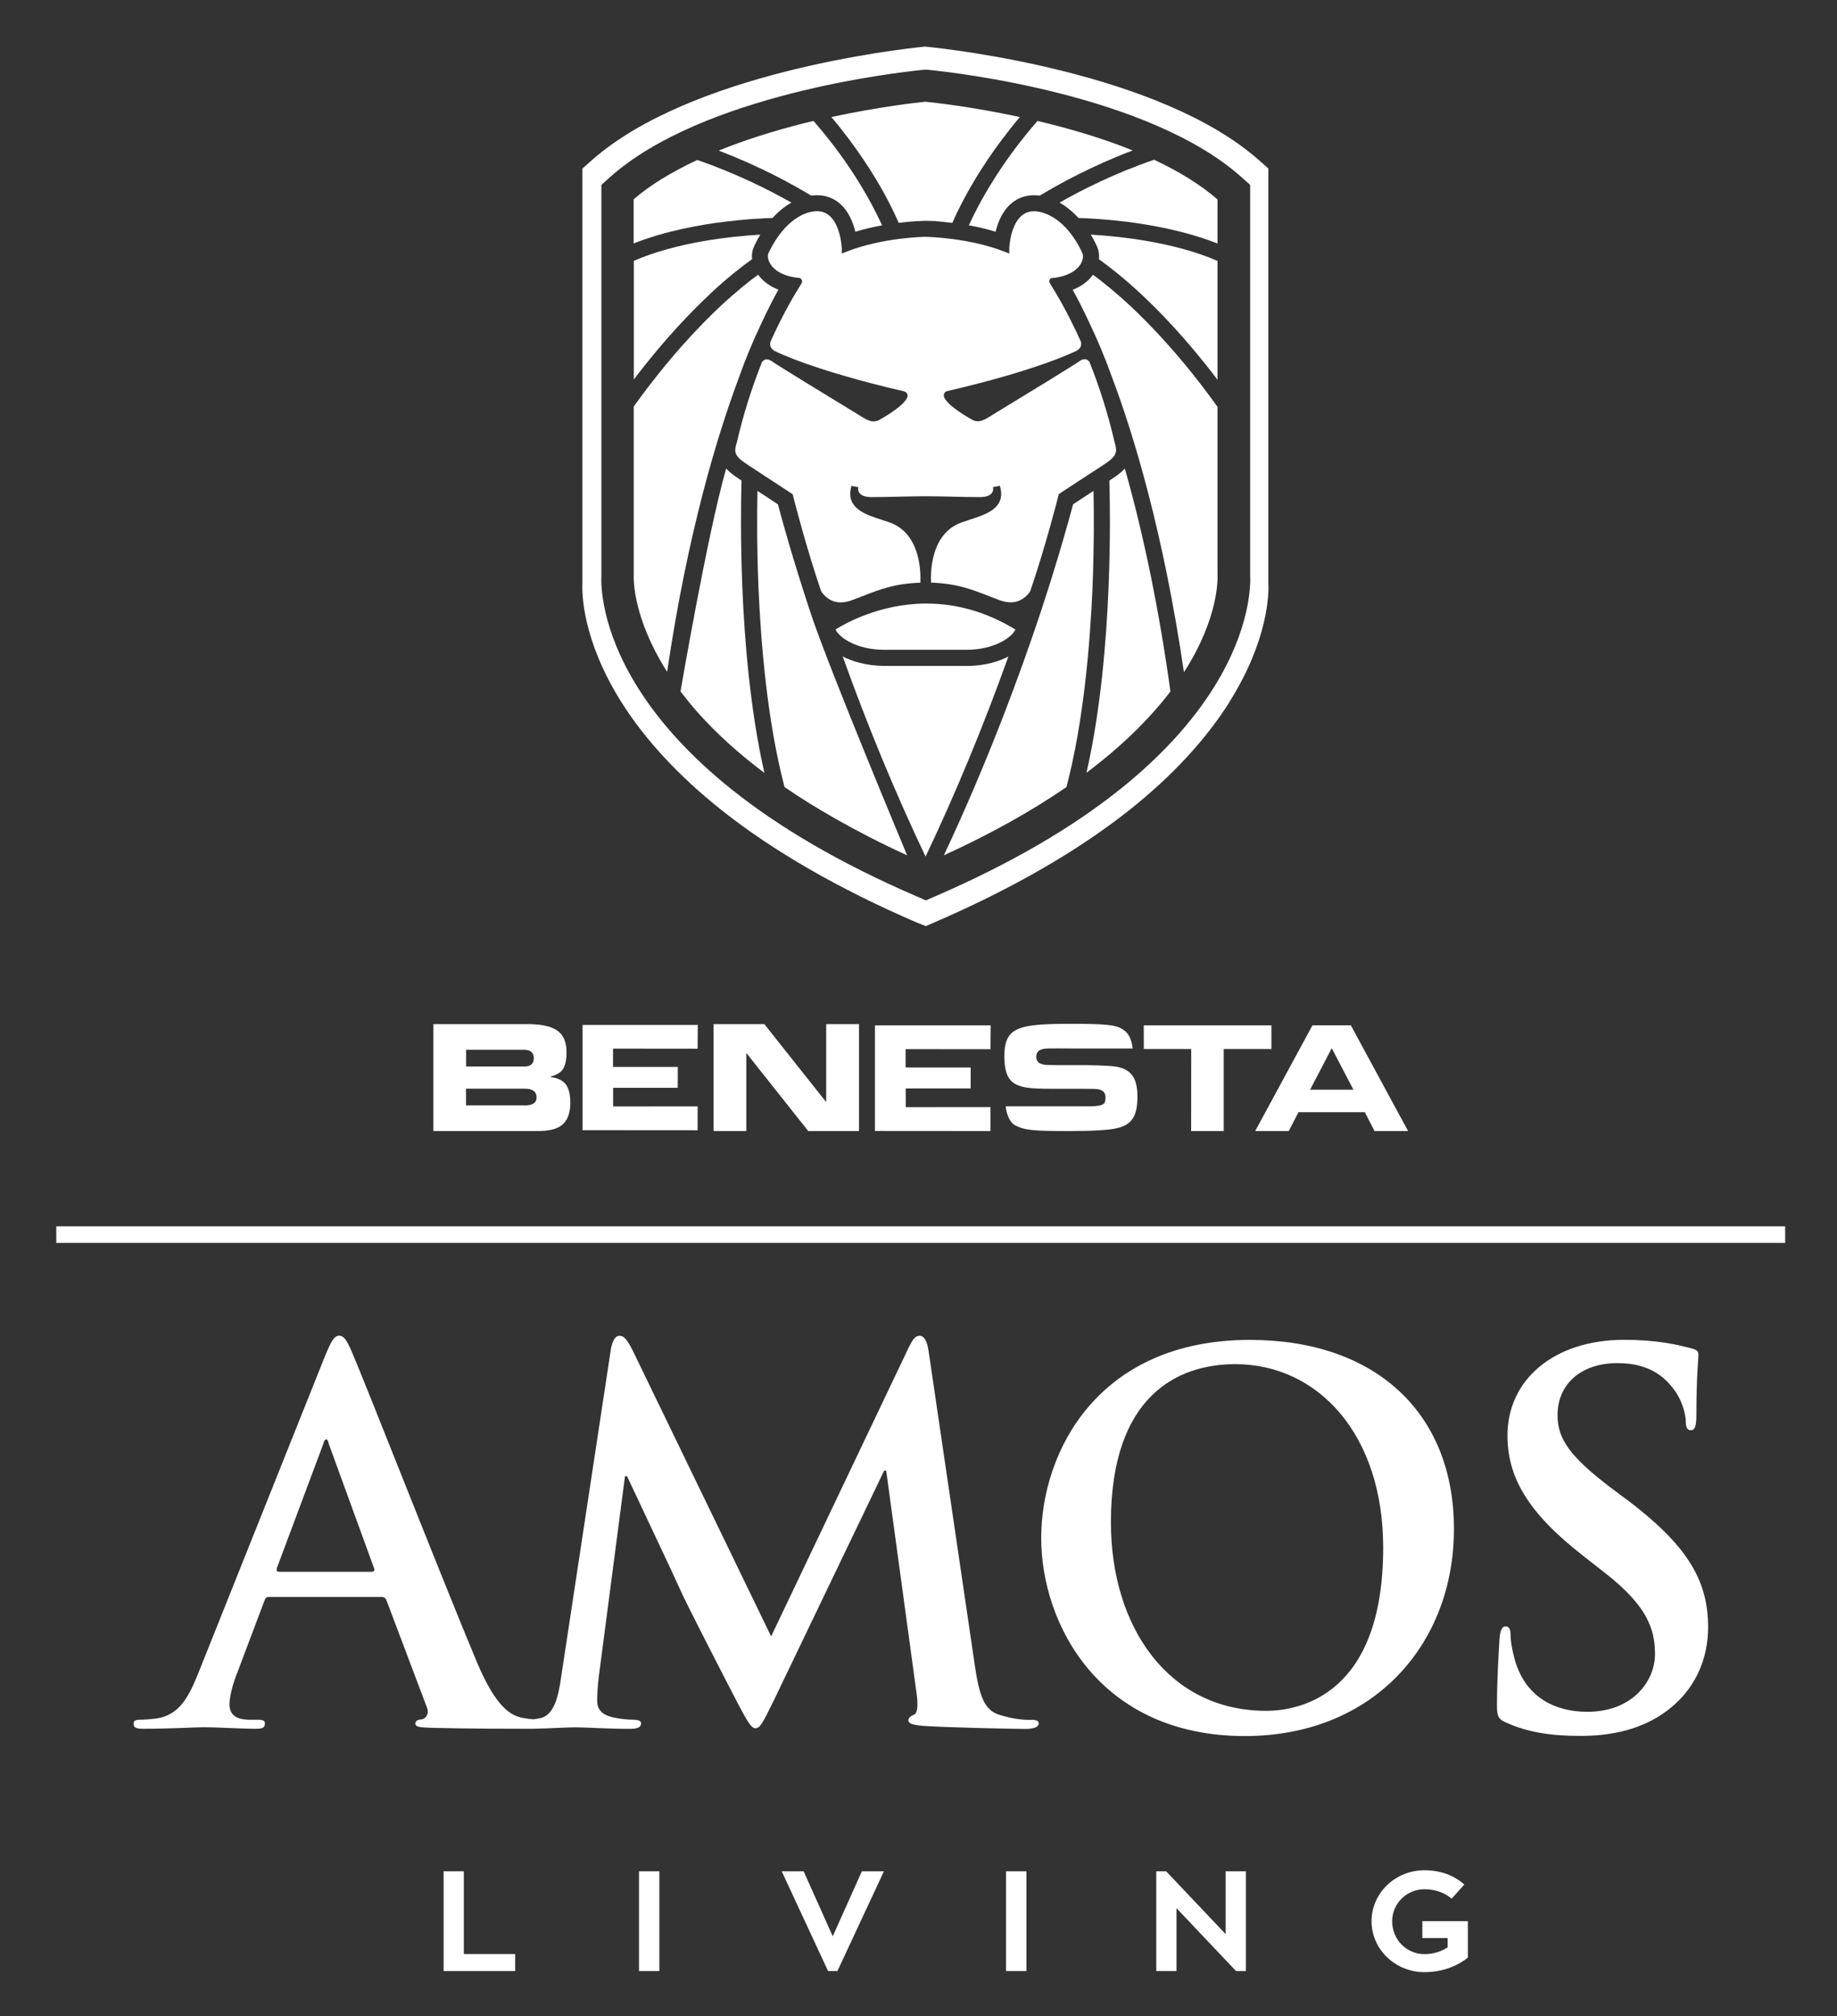
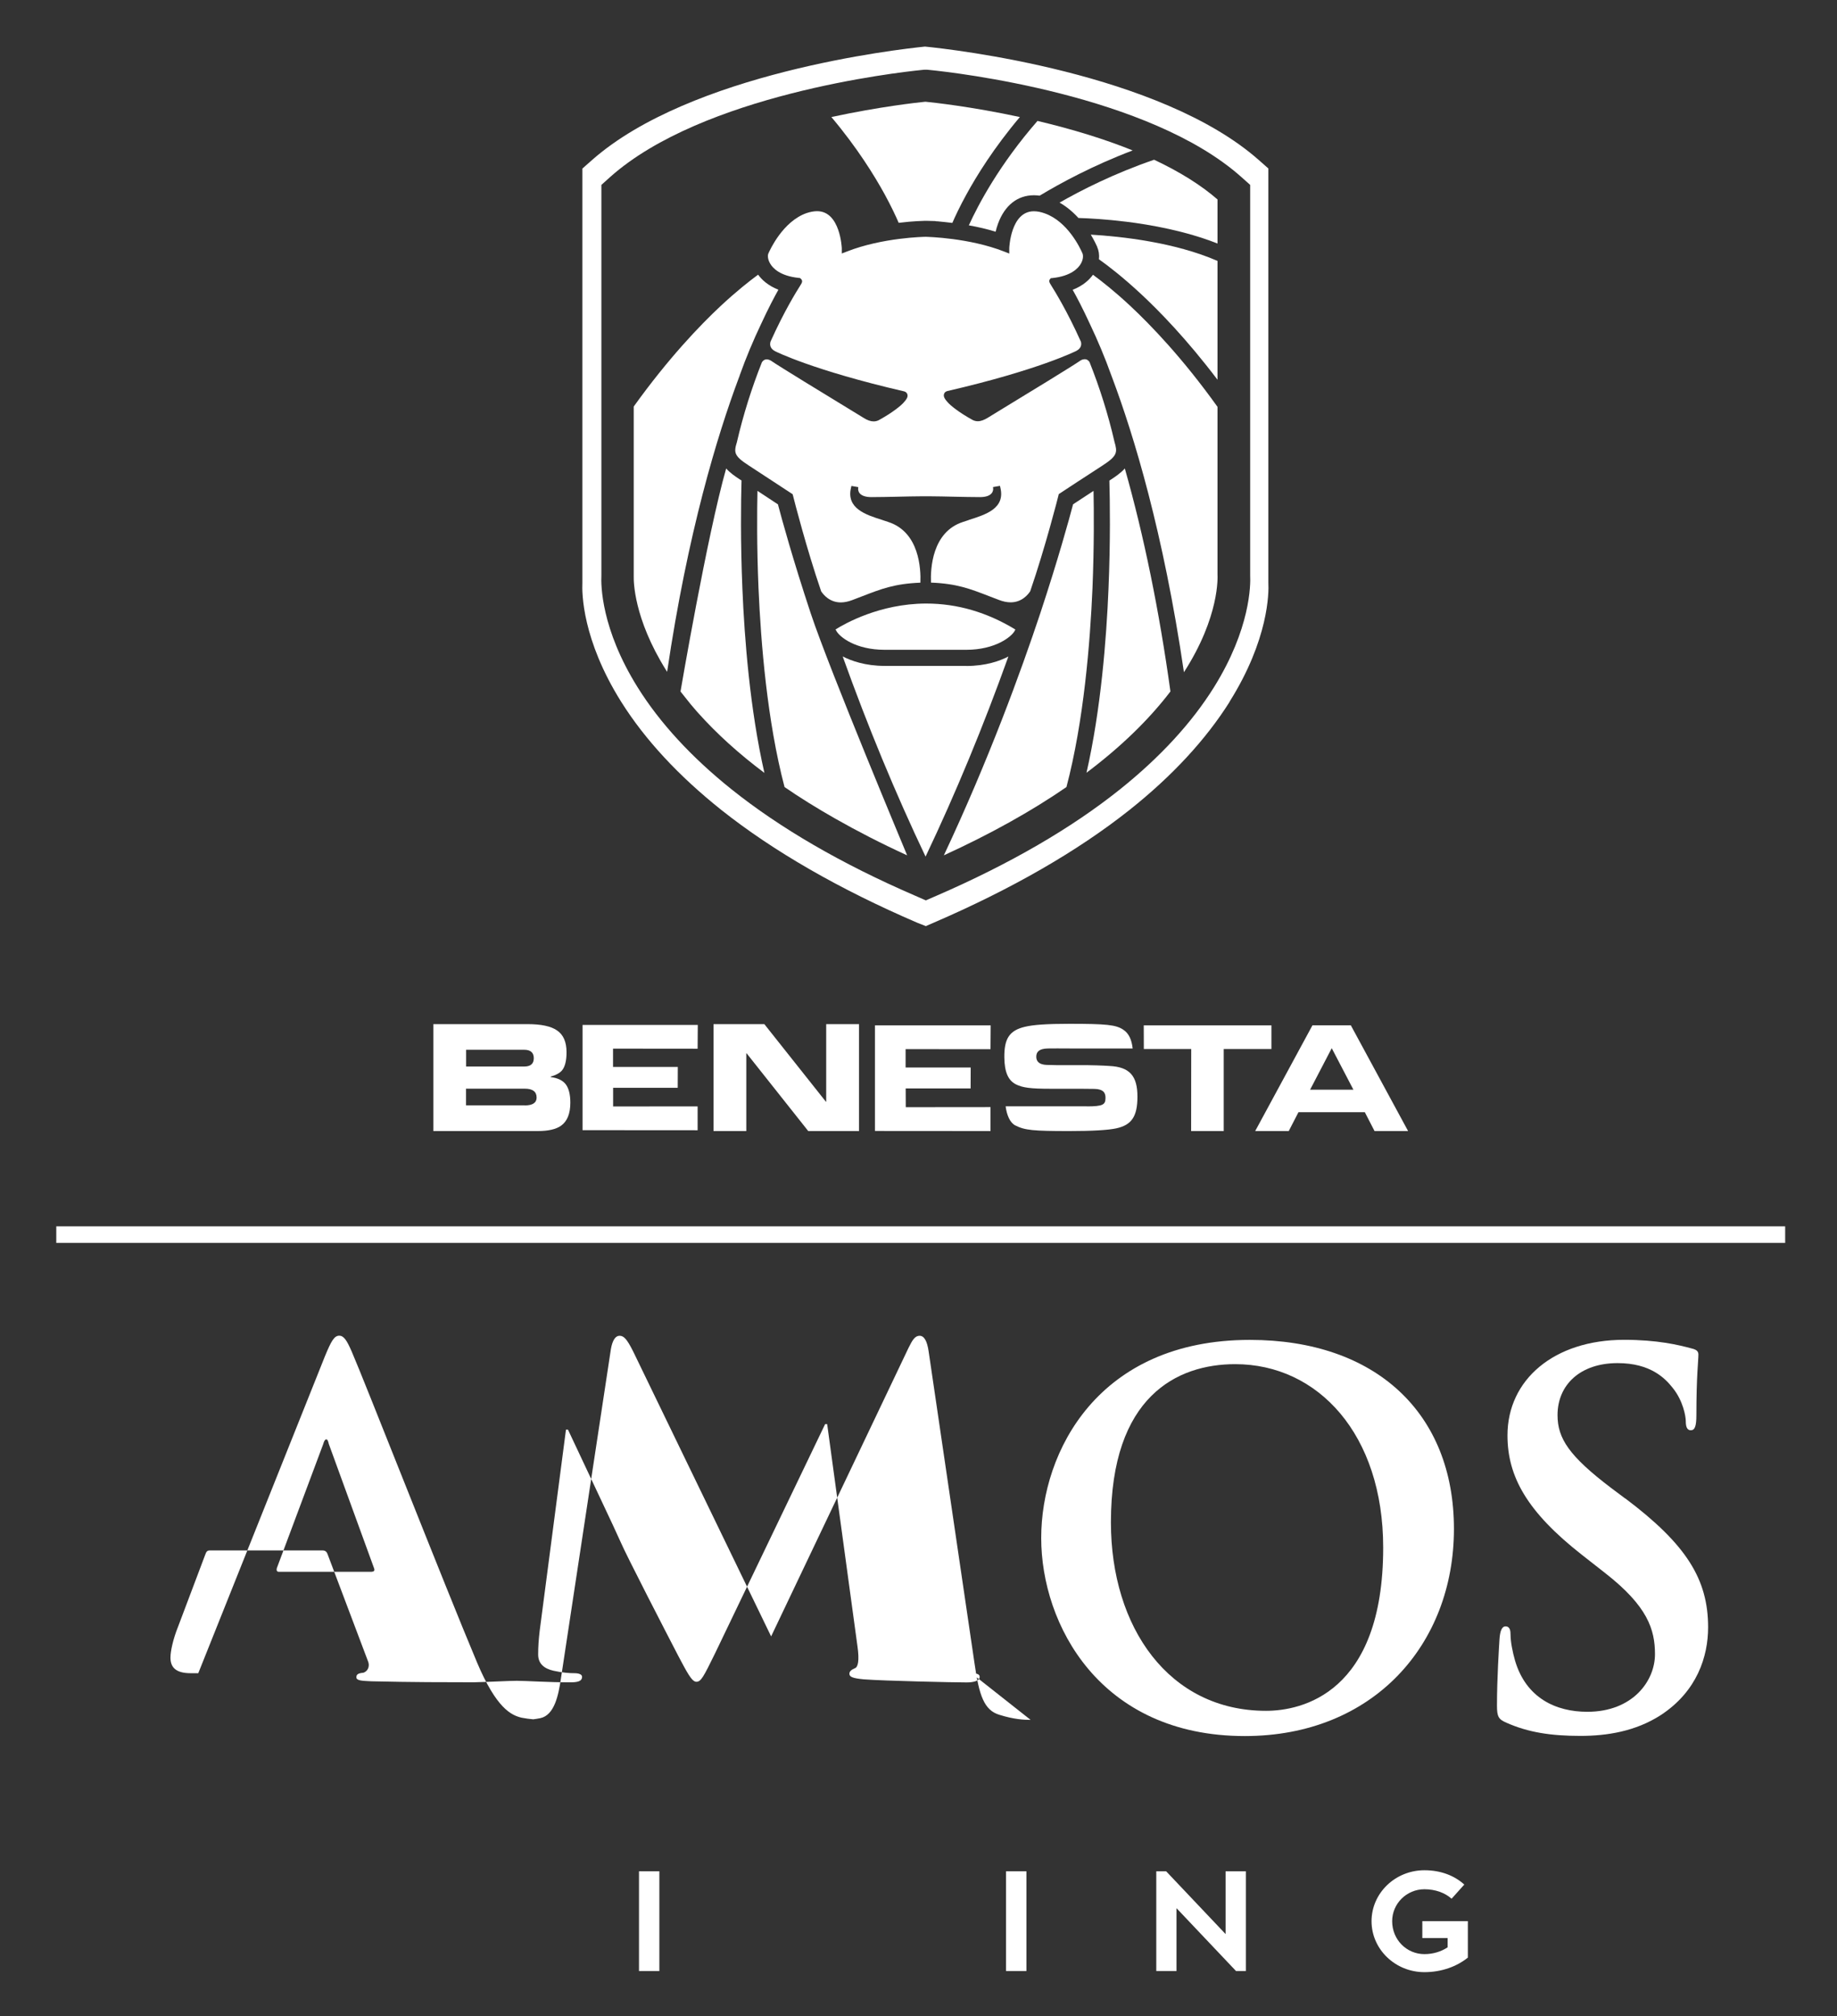
<svg xmlns="http://www.w3.org/2000/svg" id="Layer_1" viewBox="0 0 227.17 249.27">
  <rect x="0" y="0" width="227.17" height="249.27" fill="#333333" stroke="none" />
-   <path d="M87.81,36.33c2.23-2.07,4.03-3.46,5.19-4.28-.06-.56.02-1.08.22-1.52.11-.24.37-.81.8-1.52-3.76.22-10.35.94-15.64,3.24v14.67c3.8-5.02,7.22-8.51,9.44-10.58Z" style="fill:#fff;" />
-   <path d="M95.54,26.95c.72-.8,1.5-1.43,2.33-1.9-2.67-1.51-6.73-3.58-11.64-5.27-3.2,1.49-5.87,3.13-7.87,4.86v5.46c3.92-1.56,8.28-2.32,11.28-2.69,2.43-.3,4.53-.42,5.89-.46Z" style="fill:#fff;" />
-   <path d="M101.04,24.14c2.04,0,3.61,1.25,4.43,3.51.12.31.22.65.3,1,1.04-.31,2.15-.58,3.31-.79-1.19-2.61-3.78-7.53-8.48-12.91-.42.1-.83.2-1.24.3-3.83.97-7.36,2.1-10.48,3.37,4.93,1.88,8.92,4.04,11.44,5.57.24-.03.49-.05.71-.05Z" style="fill:#fff;" />
  <path d="M91.71,59.41l-.21-.13c-.62-.4-1.23-.83-1.7-1.36-2.37,8.34-5.64,27.54-5.64,27.54v.04s.3.38.3.38c0,0,.63.79.95,1.19.25.29.5.59.76.89.07.07.13.14.19.21,2.28,2.55,5.02,5.03,8.17,7.39-1.79-7.85-2.47-16.66-2.72-22.74-.25-5.91-.18-10.87-.11-13.39Z" style="fill:#fff;" />
  <path d="M111.13,27.55c1.85-.23,3.13-.24,3.28-.25h.12s1.08.03,1.08.03l.21.03h.09c.61.06,1.23.12,1.86.2.35-.81.92-2.03,1.74-3.52,1.24-2.27,3.39-5.76,6.61-9.57-6.03-1.3-10.75-1.8-11.66-1.89-.01,0-.04,0-.05,0-1,.1-5.66.61-11.6,1.89,3.21,3.81,5.35,7.29,6.6,9.57.81,1.49,1.38,2.71,1.73,3.52Z" style="fill:#fff;" />
  <path d="M91.47,46.42c.78-2.19,1.68-4.33,2.66-6.39.89-1.92,1.63-3.32,2.13-4.21-1.3-.51-2.07-1.25-2.51-1.86-1.06.78-2.68,2.05-4.62,3.86-2.54,2.37-6.46,6.45-10.76,12.44v21c-.01.53-.04,5.13,4,11.6.04.06.09.13.13.2,2.55-17.27,6.22-29.27,8.86-36.33l.12-.31Z" style="fill:#fff;" />
  <path d="M135.68,30.53c.2.45.28.97.22,1.53,1.15.81,2.95,2.2,5.19,4.28,2.24,2.08,5.66,5.58,9.47,10.61v-14.69c-5.3-2.31-11.91-3.03-15.67-3.25.43.71.69,1.28.8,1.52Z" style="fill:#fff;" />
  <path d="M133.36,26.95c1.37.04,3.46.16,5.89.46,3.01.37,7.38,1.14,11.31,2.7v-5.45c-2.03-1.77-4.67-3.42-7.84-4.91-4.93,1.69-9.02,3.77-11.69,5.3.83.47,1.61,1.11,2.33,1.9Z" style="fill:#fff;" />
  <path d="M119.49,82.33h-10.08c-2.43,0-4.17-.64-5.2-1.17,3.09,8.62,6.53,16.94,10.25,24.75,0-.02.02-.05.03-.07,3.7-7.78,7.13-16.08,10.21-24.67-1.04.54-2.78,1.17-5.21,1.17Z" style="fill:#fff;" />
  <path d="M129.97,34.4l.15-.02c2.33-.24,3.23-1.22,3.55-1.79.33-.59.28-1.07.19-1.27-.28-.65-1.83-3.95-4.69-4.95-.47-.17-.92-.25-1.32-.25-2.87,0-3.04,4.53-3.04,4.57v.66l-.61-.24c-4.35-1.71-9.47-1.82-9.67-1.83h-.04s-.09,0-.09,0c-.05,0-5.26.08-9.7,1.83l-.6.23v-.65s-.18-4.58-3.05-4.58c-.4,0-.84.08-1.32.24-2.92,1.03-4.52,4.56-4.7,4.97-.09.18-.14.66.2,1.25.32.57,1.22,1.55,3.55,1.79l.16.02.12.11c.25.26.11.48-.09.8-.5.79-2,3.2-3.68,6.94-.09.3-.13.84.56,1.19.05.03,4.67,2.36,15.97,4.97.19.05.34.19.39.36.11.36-.16.68-.45,1.01-.32.38-1.42,1.28-3.11,2.2-.19.09-.4.14-.61.14-.37,0-.78-.14-1.25-.44-.18-.11-.88-.54-1.88-1.15-2.95-1.8-8.44-5.14-9.59-5.93-.22-.12-.4-.15-.51-.15-.23,0-.41.11-.58.34-1.28,3.21-2.32,6.53-3.1,9.89-.38,1.27-.4,1.69,1.48,2.9,1.91,1.24,5.08,3.33,5.27,3.45l.14.09.05.18c.16.66,1.69,6.61,3.48,11.83.28.43,1.06,1.37,2.43,1.37.44,0,.92-.1,1.42-.29.43-.16.83-.31,1.2-.46,2.41-.93,4.01-1.56,7.22-1.69.07-1.69-.12-6.25-3.96-7.5-.2-.07-.4-.13-.6-.2l-.14-.05c-2.01-.63-4.5-1.42-3.88-3.99l.05-.22.64.11.21.04-.02.21s-.02.32.22.58c.27.29.75.44,1.43.44,1.03,0,2.17-.03,3.26-.05,1.05-.02,2.04-.05,2.91-.05.19,0,.37,0,.53,0s.35,0,.54,0c.88,0,1.86.03,2.91.05,1.1.02,2.23.05,3.26.05.68,0,1.16-.15,1.42-.44.24-.26.22-.57.22-.58l-.02-.22.86-.15.05.22c.62,2.57-1.78,3.32-3.89,3.99l-.06.03c-.22.07-.44.14-.67.22-3.84,1.24-4.03,5.8-3.96,7.5,3.21.13,4.81.76,7.22,1.69.38.15.77.3,1.2.46.5.19.98.29,1.43.29,1.37,0,2.14-.94,2.42-1.37,1.87-5.44,3.48-11.77,3.49-11.84l.04-.17.2-.13c.45-.3,3.4-2.24,5.22-3.41,1.87-1.21,1.84-1.64,1.47-2.93-.77-3.34-1.81-6.66-3.09-9.87-.17-.23-.35-.34-.58-.34-.09,0-.28.02-.48.13-1.18.81-6.65,4.14-9.59,5.93l-.05.03c-.99.6-1.69,1.03-1.86,1.14-.47.29-.88.44-1.25.44-.22,0-.42-.05-.63-.15-1.68-.92-2.77-1.81-3.1-2.2-.28-.32-.56-.65-.45-1.01.05-.19.2-.31.4-.37,11.28-2.6,15.9-4.94,15.95-4.96.69-.35.65-.88.58-1.14-1.7-3.79-3.2-6.2-3.69-6.99-.2-.32-.34-.55-.08-.81l.11-.11Z" style="fill:#fff;" />
  <path d="M123.12,28.65c.08-.35.19-.69.3-1,.83-2.26,2.4-3.51,4.44-3.51.23,0,.46.02.71.05,2.54-1.53,6.54-3.71,11.5-5.59-3.43-1.39-7.39-2.61-11.77-3.65-4.7,5.39-7.3,10.3-8.49,12.91,1.17.21,2.29.47,3.31.79Z" style="fill:#fff;" />
  <path d="M114.46,74.62c-5.66.03-9.97,2.47-11.13,3.2.02.05.04.09.06.12.39.79,2.38,2.4,6.02,2.4h10.08c3.61,0,5.65-1.64,6.01-2.38l.06-.13c-3.49-2.13-7.2-3.21-11.01-3.21-.03,0-.06,0-.1,0Z" style="fill:#fff;" />
  <path d="M96.19,62.35s-1.58-1.04-2.52-1.66c-.05,2.42-.09,6.88.13,12.03.29,6.73,1.07,16.44,3.22,24.59,1.93,1.33,4.02,2.62,6.23,3.88,2.78,1.58,5.75,3.11,8.93,4.56,0-.02-9.54-22.76-11.92-29.91-2.2-6.64-3.56-11.59-4.06-13.49Z" style="fill:#fff;" />
  <path d="M135.23,60.69c-.98.64-1.94,1.27-2.53,1.66-.5,1.9-1.86,6.84-4.06,13.49-2.38,7.15-6.37,18.11-11.92,29.91,5.71-2.61,10.8-5.44,15.16-8.44,2.15-8.15,2.93-17.86,3.22-24.59.21-5.14.18-9.6.13-12.04Z" style="fill:#fff;" />
  <path d="M137.4,59.28l-.21.14c.07,2.51.14,7.48-.11,13.39-.25,6.08-.93,14.89-2.72,22.73,4.23-3.18,7.72-6.56,10.38-10.05-1.38-9.95-3.27-19.22-5.64-27.57-.47.53-1.09.96-1.7,1.36Z" style="fill:#fff;" />
  <path d="M152.05,86.76c4.84-7.71,4.87-13.48,4.8-14.7V20.83l-1.19-1.05c-12.22-10.79-37.84-13.68-41.26-14.02h0s-.02,0-.02,0c-3.44.35-28.95,3.25-41.17,14.03l-1.19,1.05v51.23c-.06,1.22-.04,6.99,4.8,14.7,2.94,4.68,7.1,9.16,12.37,13.36,6.45,5.12,14.61,9.81,24.23,13.95l1.07.42.97-.42c9.62-4.15,17.78-8.83,24.23-13.95,5.27-4.19,9.42-8.68,12.37-13.36ZM138.53,97.57c-6.03,4.83-13.67,9.25-22.68,13.16l-1.36.59-1.37-.6c-9.02-3.9-16.65-8.32-22.68-13.15-4.93-3.95-8.83-8.18-11.58-12.58-4.54-7.26-4.55-12.7-4.49-13.85V22.86l1.1-.99c11.44-10.17,35.33-12.9,38.53-13.22.13-.02.25-.03.38-.03h.02c.15,0,.41,0,.56.03,3.21.32,27.1,3.05,38.53,13.22l1.11.99v48.28c.06,1.15.04,6.59-4.49,13.85-2.75,4.4-6.65,8.63-11.58,12.58Z" style="fill:#fff;" />
  <path d="M150.56,71.03v-20.73c-4.32-6.04-8.27-10.13-10.82-12.51-1.93-1.8-3.53-3.05-4.58-3.82-.44.61-1.21,1.35-2.51,1.86.5.89,1.24,2.29,2.12,4.2.98,2.06,1.88,4.2,2.66,6.38l.12.32c2.65,7.06,6.32,19.08,8.86,36.38,4.45-6.91,4.16-11.85,4.15-12.08Z" style="fill:#fff;" />
  <path d="M69.38,139.18c.77-.55,1.15-1.5,1.15-2.85,0-1.01-.19-1.76-.56-2.26-.37-.49-1-.8-1.87-.9v-.06c.67-.19,1.14-.46,1.41-.78.37-.46.55-1.21.55-2.24,0-1.26-.39-2.17-1.19-2.7-.74-.51-1.95-.77-3.61-.77h-11.67v13.22h12.91c1.3,0,2.26-.22,2.88-.66ZM57.64,129.79h7.18c.79,0,1.19.35,1.19,1.04s-.39,1.03-1.19,1.03h-7.18v-2.06ZM64.9,136.66h-7.27v-2.06h7.27c.97,0,1.46.37,1.46,1.1,0,.64-.49.97-1.46.97Z" style="fill:#fff;" />
  <polygon points="102.14 136.22 94.52 126.62 88.24 126.62 88.24 139.84 92.29 139.84 92.29 130.23 92.33 130.23 99.95 139.84 106.23 139.84 106.23 126.62 102.17 126.62 102.17 136.22 102.14 136.22" style="fill:#fff;" />
  <polygon points="86.27 129.66 86.29 126.72 72.04 126.72 72.04 139.73 86.27 139.74 86.27 136.79 75.82 136.8 75.82 134.49 83.81 134.49 83.82 131.91 75.81 131.91 75.81 129.65 86.27 129.66" style="fill:#fff;" />
  <path d="M160.58,137.51h8.2l1.2,2.33h4.15l-7.08-13.07h-4.75l-7.08,13.07h4.15l1.2-2.33ZM164.68,129.58l2.69,5.15h-2.68s0,0,0,0h-2.68l2.68-5.14Z" style="fill:#fff;" />
  <polygon points="122.49 129.72 122.51 126.77 108.2 126.77 108.2 139.83 122.49 139.84 122.49 136.88 112.01 136.89 112 134.57 120.03 134.57 120.04 131.98 111.99 131.98 111.99 129.71 122.49 129.72" style="fill:#fff;" />
  <polygon points="151.33 139.84 151.33 129.7 157.23 129.7 157.23 126.77 141.44 126.77 141.45 129.7 147.31 129.7 147.3 139.84 151.33 139.84" style="fill:#fff;" />
  <path d="M134.38,136.78c-.54,0-3.87,0-4.36,0h-5.66c.14,1.1.55,2.05,1.21,2.37,1.17.59,2.17.69,6.69.69,2.84,0,4.78-.12,5.76-.33,1.92-.41,2.63-1.47,2.64-3.88.01-2.63-.97-3.72-3.48-3.84-.77-.06-2.45-.1-2.81-.1h-3.74c-1.31-.02-1.38-.03-1.62-.08-.56-.11-.86-.43-.86-.96,0-.59.33-.99,1.41-1.02.52-.02,1.75,0,2.87,0,.27,0,.6,0,.85,0,.22,0,.74,0,.93,0h5.86c-.12-1.07-.46-1.86-1.16-2.32-.91-.61-2.08-.73-6.67-.73-2.8,0-4.46.12-5.5.37-1.9.45-2.57,1.45-2.54,3.8.02,1.78.47,2.82,1.42,3.31.85.43,1.86.55,4.28.55h3.63c1.96.02,2.07-.01,2.51.12.41.14.68.39.67,1.03-.01.81-.29,1.03-2.32,1.03Z" style="fill:#fff;" />
  <rect x="6.96" y="151.62" width="213.8" height="2.05" style="fill:#fff;" />
-   <path d="M127.45,212.64c-.81,0-2.06-.06-3.87-.63-1.87-.56-2.5-2.37-3.06-6.31l-5.68-38.61c-.19-1.31-.56-1.94-1.12-1.94s-.88.5-1.37,1.5l-16.99,35.67-17.06-35.23c-.81-1.62-1.19-1.94-1.69-1.94s-.87.56-1.06,1.62l-6.18,40.73c-.31,2.12-.81,4.56-2.56,4.93-.35.07-.62.11-.87.14-.46-.04-.95-.1-1.44-.2-1.31-.31-3.12-1.19-5.5-6.81-4-9.5-13.99-34.99-15.49-38.42-.62-1.44-1-2-1.56-2-.62,0-1,.69-1.75,2.5l-15.68,39.23c-1.25,3.12-2.44,5.25-5.31,5.62-.5.06-1.37.13-1.94.13-.5,0-.75.12-.75.5,0,.5.37.62,1.19.62,3.25,0,6.68-.19,7.37-.19,1.94,0,4.62.19,6.62.19.69,0,1.06-.12,1.06-.62,0-.38-.19-.5-.94-.5h-.94c-1.94,0-2.5-.81-2.5-1.94,0-.75.31-2.25.94-3.81l3.37-8.93c.13-.37.25-.5.56-.5h13.93c.31,0,.5.13.62.44l5,13.24c.31.75-.12,1.31-.56,1.44-.62.06-.87.19-.87.56,0,.44.75.44,1.87.5,4.99.12,9.55.12,11.8.12,0,0,0,0,0,0,.07,0,.15,0,.22,0,.26,0,.5,0,.71,0,1.9-.04,4.24-.18,5.25-.18,1.12,0,3.94.19,6.56.19.94,0,1.5-.12,1.5-.69,0-.31-.44-.44-.94-.44-.62,0-1.5-.06-2.62-.31-1.06-.25-1.87-.81-1.87-2,0-1,.06-1.81.19-2.94l3.25-24.86h.25c2.19,4.69,5.94,12.56,6.5,13.87.75,1.75,5.69,11.31,7.18,14.18,1,1.87,1.62,3.12,2.19,3.12s.87-.56,2.31-3.5l13.62-28.36h.25l3.75,27.49c.25,1.75.06,2.56-.31,2.69-.44.19-.69.38-.69.69,0,.37.37.56,1.81.69,2.5.19,11.12.38,12.68.38.87,0,1.62-.19,1.62-.69,0-.37-.44-.44-1-.44ZM45.98,194.33h-11.5c-.25,0-.31-.19-.25-.44l5.75-15.37c.06-.25.19-.56.37-.56s.25.31.31.56l5.62,15.43c.06.19,0,.37-.31.37Z" style="fill:#fff;" />
+   <path d="M127.45,212.64c-.81,0-2.06-.06-3.87-.63-1.87-.56-2.5-2.37-3.06-6.31l-5.68-38.61c-.19-1.31-.56-1.94-1.12-1.94s-.88.5-1.37,1.5l-16.99,35.67-17.06-35.23c-.81-1.62-1.19-1.94-1.69-1.94s-.87.56-1.06,1.62l-6.18,40.73c-.31,2.12-.81,4.56-2.56,4.93-.35.07-.62.11-.87.14-.46-.04-.95-.1-1.44-.2-1.31-.31-3.12-1.19-5.5-6.81-4-9.5-13.99-34.99-15.49-38.42-.62-1.44-1-2-1.56-2-.62,0-1,.69-1.75,2.5l-15.68,39.23h-.94c-1.94,0-2.5-.81-2.5-1.94,0-.75.31-2.25.94-3.81l3.37-8.93c.13-.37.25-.5.56-.5h13.93c.31,0,.5.13.62.44l5,13.24c.31.75-.12,1.31-.56,1.44-.62.06-.87.19-.87.56,0,.44.75.44,1.87.5,4.99.12,9.55.12,11.8.12,0,0,0,0,0,0,.07,0,.15,0,.22,0,.26,0,.5,0,.71,0,1.9-.04,4.24-.18,5.25-.18,1.12,0,3.94.19,6.56.19.94,0,1.5-.12,1.5-.69,0-.31-.44-.44-.94-.44-.62,0-1.5-.06-2.62-.31-1.06-.25-1.87-.81-1.87-2,0-1,.06-1.81.19-2.94l3.25-24.86h.25c2.19,4.69,5.94,12.56,6.5,13.87.75,1.75,5.69,11.31,7.18,14.18,1,1.87,1.62,3.12,2.19,3.12s.87-.56,2.31-3.5l13.62-28.36h.25l3.75,27.49c.25,1.75.06,2.56-.31,2.69-.44.19-.69.38-.69.69,0,.37.37.56,1.81.69,2.5.19,11.12.38,12.68.38.87,0,1.62-.19,1.62-.69,0-.37-.44-.44-1-.44ZM45.98,194.33h-11.5c-.25,0-.31-.19-.25-.44l5.75-15.37c.06-.25.19-.56.37-.56s.25.31.31.56l5.62,15.43c.06.19,0,.37-.31.37Z" style="fill:#fff;" />
  <path d="M179.8,189.02c0-14.31-9.68-23.36-25.24-23.36-18.74,0-25.8,13.81-25.8,24.49s7.25,24.49,25.18,24.49c15.87,0,25.86-11.31,25.86-25.61ZM137.38,188.21c0-15.56,8.18-19.55,15.37-19.55,10.24,0,18.3,8.68,18.3,22.68,0,18.05-10.12,20.18-14.49,20.18-12,0-19.18-10.31-19.18-23.3Z" style="fill:#fff;" />
  <path d="M200.98,185.27l-1.75-1.31c-5.19-3.94-6.62-6.12-6.62-9,0-3.75,2.81-6.43,7.43-6.43,4.06,0,5.87,1.87,6.81,3.06,1.31,1.62,1.62,3.56,1.62,4.12,0,.75.19,1.12.62,1.12.5,0,.69-.5.69-1.87,0-4.87.25-6.68.25-7.5,0-.44-.31-.62-.87-.75-1.62-.44-4.25-1.06-8.31-1.06-8.68,0-14.43,4.94-14.43,11.81,0,5.06,2.37,9.43,9.25,14.81l2.87,2.25c5.19,4.06,6.12,6.93,6.12,10,0,3.31-2.75,7.12-8.37,7.12-3.87,0-7.56-1.69-8.93-6.31-.31-1.06-.56-2.37-.56-3.19,0-.5-.06-1.06-.62-1.06-.5,0-.69.69-.75,1.62-.06,1-.31,4.75-.31,8.18,0,1.37.19,1.69,1.19,2.12,2.69,1.19,5.5,1.62,9.12,1.62,3.31,0,6.81-.56,9.93-2.56,4.5-2.94,5.87-7.25,5.87-10.87,0-5.94-2.69-10.25-10.24-15.93Z" style="fill:#fff;" />
-   <polygon points="57.36 231.36 54.86 231.36 54.86 243.69 63.71 243.69 63.71 241.59 57.36 241.59 57.36 231.36" style="fill:#fff;" />
  <rect x="79.02" y="231.36" width="2.52" height="12.33" style="fill:#fff;" />
-   <polygon points="102.98 239.4 99.38 231.36 96.67 231.36 102.4 243.69 103.56 243.69 109.31 231.36 106.58 231.36 102.98 239.4" style="fill:#fff;" />
  <rect x="124.41" y="231.36" width="2.52" height="12.33" style="fill:#fff;" />
  <polygon points="151.56 239.12 144.21 231.36 142.99 231.36 142.99 243.69 145.49 243.69 145.49 235.92 152.85 243.69 154.07 243.69 154.07 231.36 151.56 231.36 151.56 239.12" style="fill:#fff;" />
  <path d="M175.89,239.61h3.13v1.15c-.79.52-1.77.84-2.87.84-2.2,0-3.99-1.78-3.99-4.07,0-2.17,1.78-3.95,3.99-3.95,1.35,0,2.54.44,3.36,1.17l1.57-1.75c-1.19-1.08-2.87-1.77-4.93-1.77-3.6,0-6.54,2.82-6.54,6.3s2.94,6.3,6.54,6.3c2.12,0,4.01-.7,5.37-1.8v-4.51h-5.63v2.1Z" style="fill:#fff;" />
</svg>